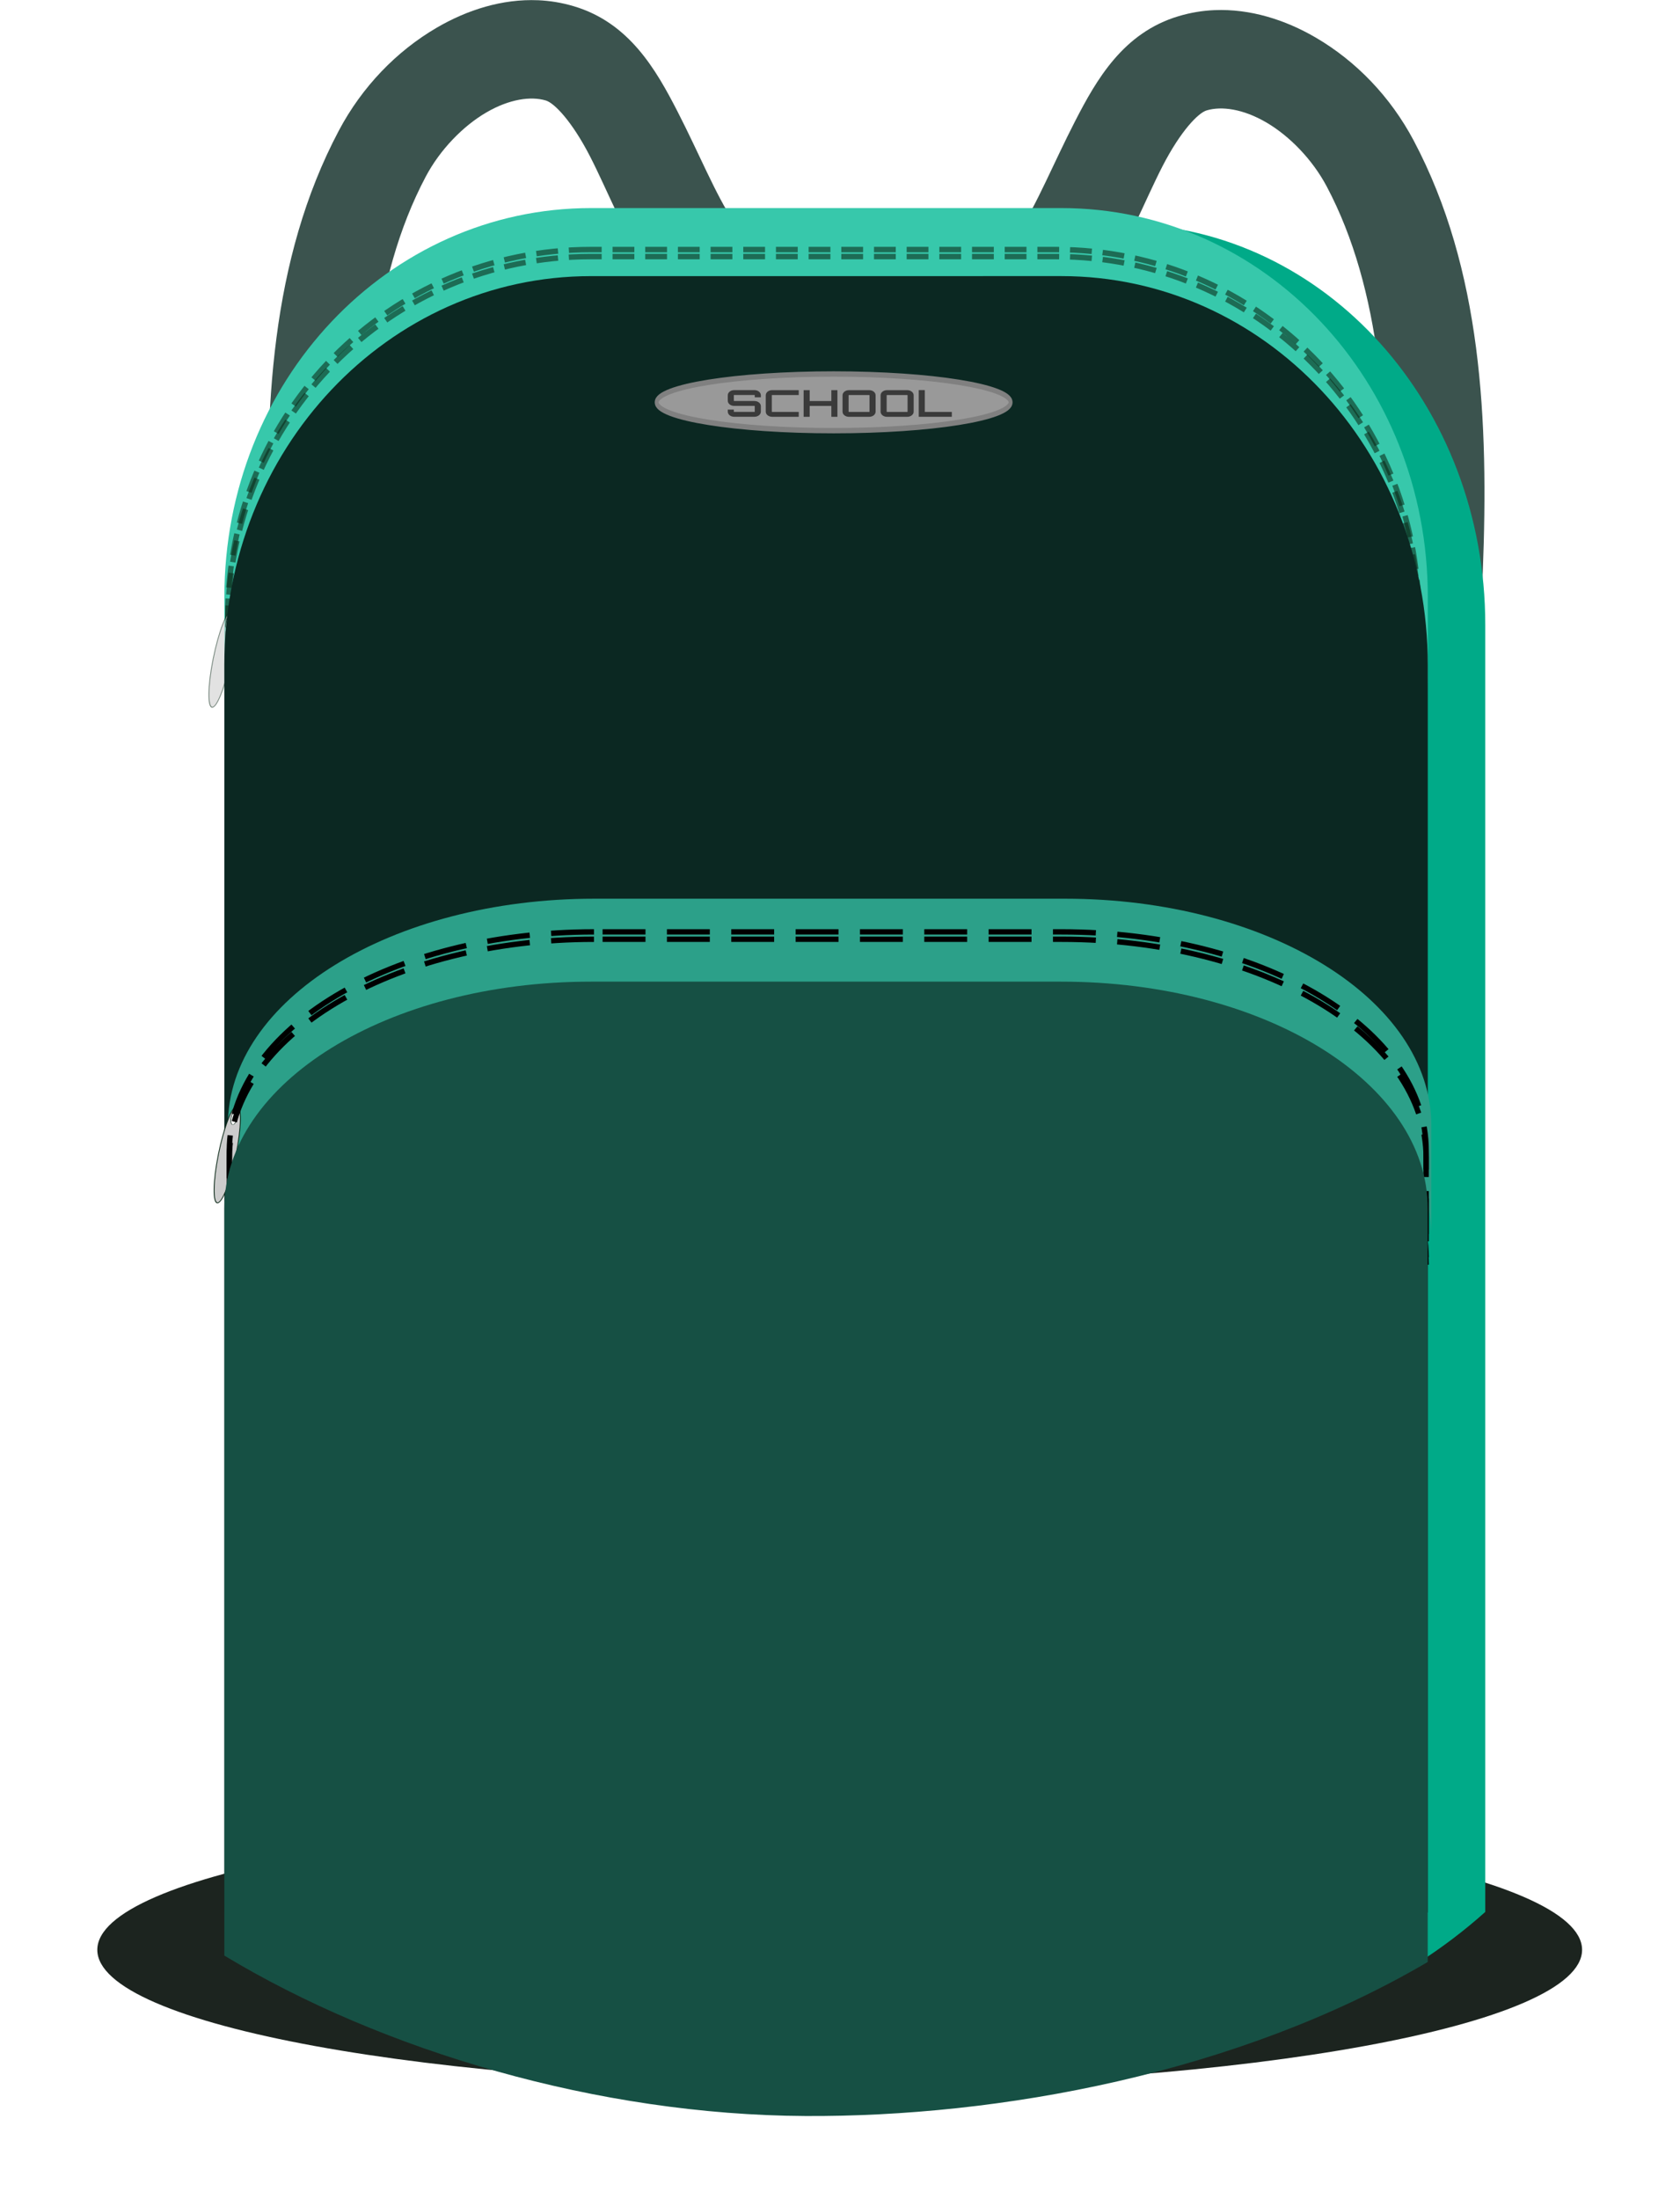
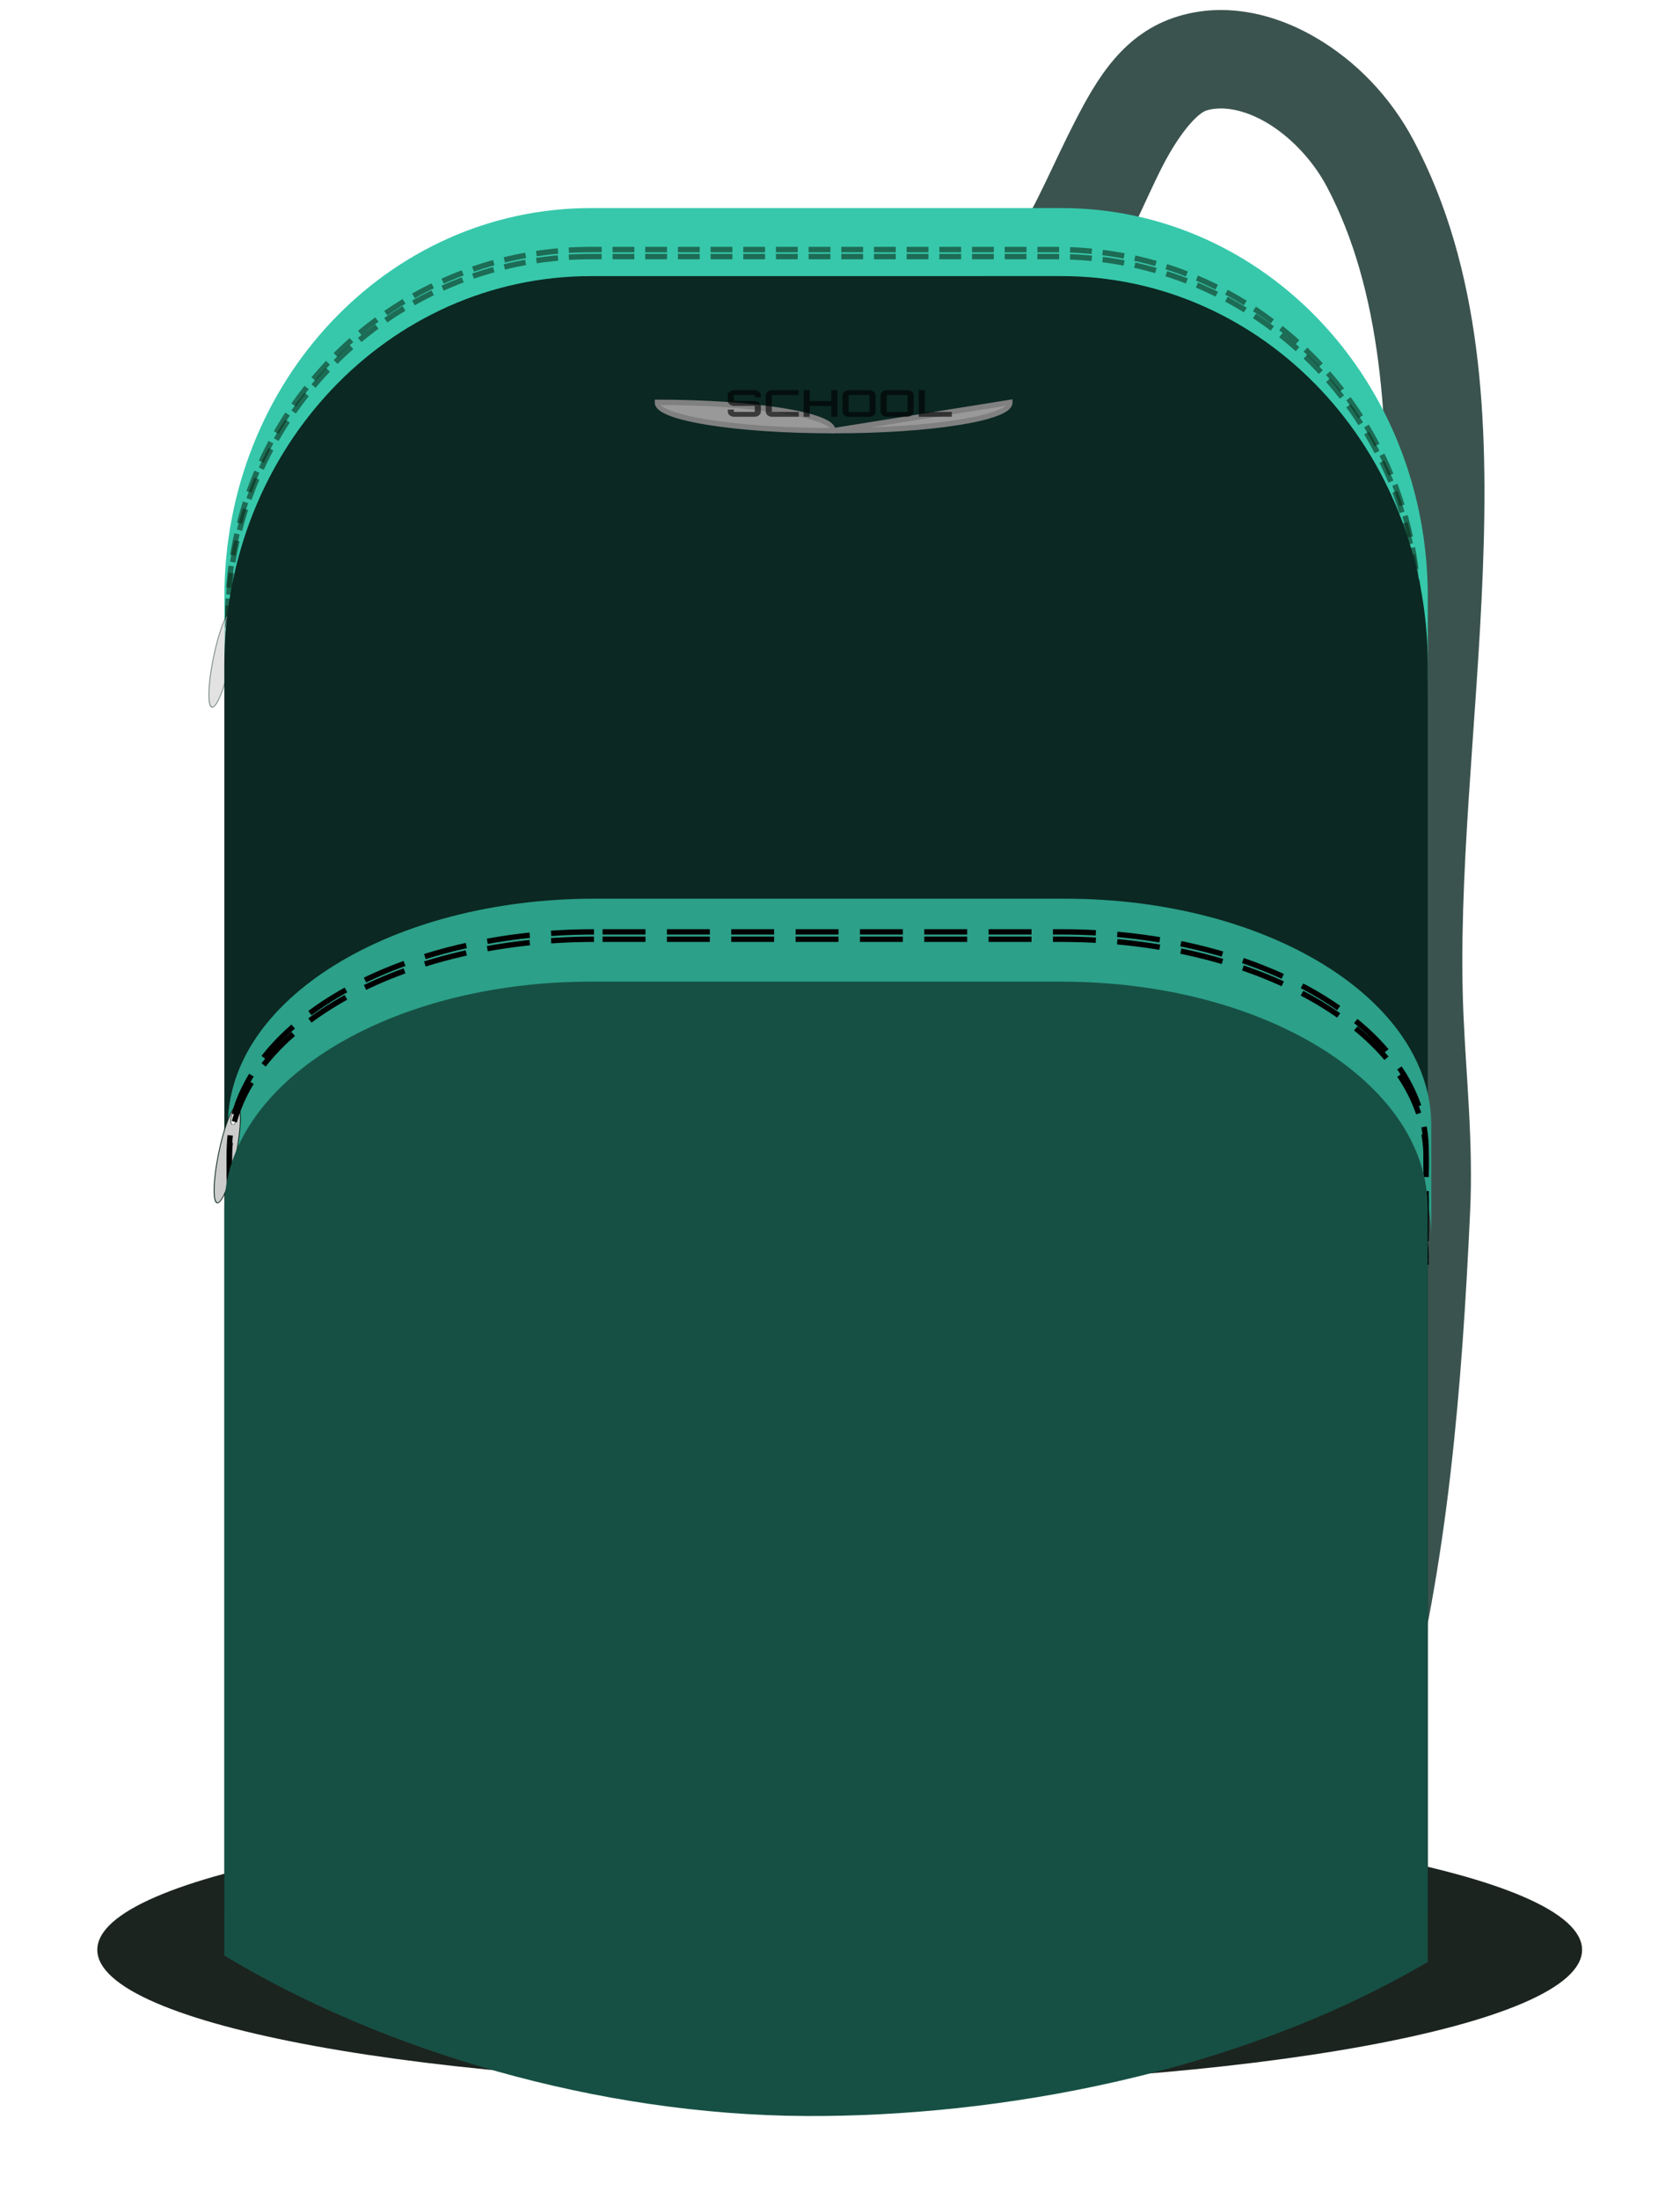
<svg xmlns="http://www.w3.org/2000/svg" xmlns:ns1="http://sodipodi.sourceforge.net/DTD/sodipodi-0.dtd" xmlns:ns2="http://www.inkscape.org/namespaces/inkscape" id="svg2" ns1:docname="New document 1" viewBox="0 0 210.51 275.53" version="1.1" ns2:version="0.48.1 r9760">
  <defs id="defs4">
    <filter id="filter3862" height="1.838" width="1.131" color-interpolation-filters="sRGB" y="-.419" x="-.066" ns2:collect="always">
      <feGaussianBlur id="feGaussianBlur3864" stdDeviation="8.677" ns2:collect="always" />
    </filter>
  </defs>
  <ns1:namedview id="base" bordercolor="#666666" ns2:pageshadow="2" ns2:window-y="0" fit-margin-left="0" pagecolor="#ffffff" fit-margin-top="0" ns2:window-maximized="1" ns2:zoom="0.67391744" ns2:window-x="0" ns2:window-height="752" showgrid="false" borderopacity="1.0" ns2:current-layer="layer1" ns2:cx="137.23974" ns2:cy="187.89353" fit-margin-right="0" fit-margin-bottom="0" ns2:window-width="1280" ns2:pageopacity="0.0" ns2:document-units="px" />
  <g id="layer1" ns2:label="Layer 1" ns2:groupmode="layer" transform="translate(-281.23 -49.448)">
    <g id="g3923" transform="matrix(.686 0 0 .686 88.364 15.537)">
      <path id="path3860" ns1:rx="158.59706" ns1:ry="24.840504" style="filter:url(#filter3862);fill-rule:evenodd;fill:#1c241f" ns1:type="arc" d="m592.35 451.41c0 13.719-71.006 24.84-158.6 24.84-87.591 0-158.6-11.121-158.6-24.84s71.006-24.841 158.6-24.841c87.591 0 158.6 11.121 158.6 24.841z" transform="matrix(.855 0 0 1 63.667 -45.859)" ns1:cy="451.41309" ns1:cx="433.75342" />
-       <path id="path3858" style="opacity:.8;block-progression:tb;text-indent:0;color:#000000;text-transform:none;fill:#0b2822" ns2:connector-curvature="0" d="m379.41 49.473c2.176 0.092 4.351 0.447 6.531 1.094 10.134 3.007 15.025 11.581 18.938 19.188 3.912 7.607 7.097 15.46 10.25 20.094l-14.844 10.125c-4.953-7.28-8.074-15.581-11.375-22s-6.522-9.73-8.062-10.188c-2.716-0.806-6.626-0.289-10.875 2.188s-8.451 6.787-11.062 11.719c-9.923 18.735-11.603 43.095-10.562 69.719 1.041 26.623 4.7 55.162 3.531 82.25-0.523 12.121-1.723 23.619-1.219 34.438 1.454 31.226 4.016 62.69 11.688 91.156 1.72 6.381 5.531 12.64 9.031 20.781l-16.5 7.094c-2.804-6.521-7.298-13.657-9.875-23.219-8.27-30.684-10.808-63.34-12.281-94.969-0.589-12.654 0.729-24.672 1.219-36.031 1.074-24.88-2.448-53.102-3.531-80.812s0.157-55.272 12.625-78.812c4.22-7.968 10.511-14.502 17.906-18.812 5.546-3.233 11.94-5.276 18.469-5z" />
      <path id="path3841" d="m502.99 51.282c-2.176 0.092-4.351 0.447-6.531 1.094-10.134 3.007-15.025 11.581-18.938 19.188-3.912 7.607-7.097 15.46-10.25 20.094l14.844 10.125c4.953-7.28 8.074-15.581 11.375-22s6.522-9.73 8.062-10.188c2.716-0.806 6.626-0.289 10.875 2.188s8.451 6.787 11.062 11.719c9.923 18.735 11.603 43.095 10.562 69.719-1.041 26.623-4.7 55.162-3.531 82.25 0.523 12.121 1.723 23.619 1.219 34.438-1.454 31.226-4.016 62.69-11.688 91.156-1.72 6.381-5.531 12.64-9.031 20.781l16.5 7.094c2.804-6.521 7.298-13.657 9.875-23.219 8.27-30.684 10.808-63.34 12.281-94.969 0.589-12.654-0.729-24.672-1.219-36.031-1.074-24.88 2.448-53.102 3.531-80.812s-0.157-55.272-12.625-78.813c-4.22-7.968-10.511-14.502-17.906-18.812-5.546-3.233-11.94-5.276-18.469-5z" style="opacity:.8;block-progression:tb;text-indent:0;color:#000000;text-transform:none;fill:#0b2822" ns2:connector-curvature="0" />
-       <path id="path3830" d="m486.69 90.327c29.551 7.623 51.438 36.517 51.438 71.255v235.08c-31.034 27.856-80.944 33.507-116.22 33.177-11-0.103-21.901-0.345-32.562-1.386 15.115 2.781 30.916 3.204 46.906 3.353 35.275 0.329 85.153-5.322 116.19-33.177v-235.05c0-40.159-29.211-72.566-65.75-73.255z" style="fill-rule:evenodd;fill:#00aa88" ns2:connector-curvature="0" />
      <path id="path3007" d="m389.1 87.434c-37.092 0-66.969 31.656-66.969 71v18c0-39.344 29.877-71 66.969-71h85.906c37.092 0 66.938 31.656 66.938 71v-18c0-39.344-29.846-71-66.938-71h-85.906z" style="fill-rule:evenodd;fill:#37c8ab" ns2:connector-curvature="0" />
      <path id="path3012" style="opacity:.575;stroke:#0b2817;stroke-dasharray:3.979, 1.99;stroke-width:.995;fill:none" ns2:connector-curvature="0" d="m389.03 95.013c-36.707 0-66.273 29.858-66.273 66.969v16.978c0-37.111 29.566-66.969 66.273-66.969h85.014c36.707 0 66.242 29.858 66.242 66.969v-16.978c0-37.111-29.536-66.969-66.242-66.969h-85.014z" />
      <path id="path3782" d="m389.03 96.293c-36.707 0-66.273 29.858-66.273 66.969v16.978c0-37.111 29.566-66.969 66.273-66.969h85.014c36.707 0 66.242 29.858 66.242 66.969v-16.978c0-37.111-29.536-66.969-66.242-66.969h-85.014z" style="opacity:.575;stroke:#0b2817;stroke-dasharray:3.979, 1.99;stroke-width:.995;fill:none" ns2:connector-curvature="0" />
      <g id="g3788" style="opacity:.575" transform="matrix(.309 0 -.062 .309 234.7 140.88)">
        <path id="path3784" ns1:rx="5.2242227" ns1:ry="28.643152" style="stroke:#0b2817;stroke-width:.5;fill:#cccccc" ns1:type="arc" d="m305.53 93.447c0 15.819-2.339 28.643-5.224 28.643s-5.224-12.824-5.224-28.643 2.339-28.643 5.224-28.643c2.885 0 5.224 12.824 5.224 28.643z" ns1:cy="93.447075" ns1:cx="300.30273" />
        <path id="path3786" ns1:rx="5.2242227" ns1:ry="28.643152" style="stroke:#0b2817;fill:#ffffff" ns1:type="arc" d="m305.53 93.447c0 15.819-2.339 28.643-5.224 28.643s-5.224-12.824-5.224-28.643 2.339-28.643 5.224-28.643c2.885 0 5.224 12.824 5.224 28.643z" transform="matrix(.343 0 0 .143 197.07 58.422)" ns1:cy="93.447075" ns1:cx="300.30273" />
      </g>
      <path id="rect2985" d="m389.09 99.864c-37.092 0-66.969 31.658-66.969 71.002v227.82c29.002 29.972 65.803 31.818 103.62 32.16 35.275 0.319 85.162-5.161 116.2-32.16v-227.82c0-39.35-29.85-71.006-66.94-71.006z" ns1:nodetypes="sscscsss" style="fill-rule:evenodd;fill:#0b2822" ns2:connector-curvature="0" />
      <path id="path3001" d="m389.74 213.57c-37.092 0-66.969 18.448-66.969 41.406v20.219c0-22.959 29.877-41.438 66.969-41.438h85.906c37.092 0 66.938 18.479 66.938 41.438v-20.219c0-22.959-29.846-41.406-66.938-41.406h-85.906z" style="fill-rule:evenodd;fill:#2ca089" ns2:connector-curvature="0" />
      <g id="g3810" transform="matrix(.309 0 -.062 .309 235.65 231.4)">
        <path id="path3812" ns1:rx="5.2242227" ns1:ry="28.643152" style="stroke:#0b2817;stroke-width:.5;fill:#cccccc" ns1:type="arc" d="m305.53 93.447c0 15.819-2.339 28.643-5.224 28.643s-5.224-12.824-5.224-28.643 2.339-28.643 5.224-28.643c2.885 0 5.224 12.824 5.224 28.643z" ns1:cy="93.447075" ns1:cx="300.30273" />
        <path id="path3814" ns1:rx="5.2242227" ns1:ry="28.643152" style="stroke:#0b2817;fill:#ffffff" ns1:type="arc" d="m305.53 93.447c0 15.819-2.339 28.643-5.224 28.643s-5.224-12.824-5.224-28.643 2.339-28.643 5.224-28.643c2.885 0 5.224 12.824 5.224 28.643z" transform="matrix(.343 0 0 .143 197.07 58.422)" ns1:cy="93.447075" ns1:cx="300.30273" />
      </g>
      <path id="path3806" style="stroke:#000000;stroke-dasharray:7.835, 3.917;stroke-width:.979;fill:none" ns2:connector-curvature="0" d="m389.64 220.98c-36.888 0-66.6 17.792-66.6 39.934v19.5c0-22.142 29.712-39.964 66.6-39.964h85.433c36.888 0 66.569 17.822 66.569 39.964v-19.5c0-22.142-29.681-39.934-66.569-39.934h-85.433z" />
      <path id="path3808" d="m389.64 219.63c-36.888 0-66.6 17.792-66.6 39.934v19.5c0-22.142 29.712-39.964 66.6-39.964h85.433c36.888 0 66.569 17.822 66.569 39.964v-19.5c0-22.142-29.681-39.934-66.569-39.934h-85.433z" style="stroke:#000000;stroke-dasharray:7.835, 3.917;stroke-width:.979;fill:none" ns2:connector-curvature="0" />
      <path id="path2999" ns1:nodetypes="sscscsss" style="fill-rule:evenodd;fill:#165044" ns2:connector-curvature="0" d="m389.09 228.72c-37.092 0-66.969 18.473-66.969 41.432v136.45c29.002 17.49 68.33 29.101 106.14 29.3 35.275 0.186 78.846-7.694 113.67-28.13v-137.62c0-22.959-29.846-41.432-66.938-41.432z" />
-       <path id="path3816" ns1:rx="45.023411" ns1:ry="5.1751051" style="stroke:#808080;stroke-width:.979;fill:#999999" ns1:type="arc" d="m208.04 70.127c0 2.858-20.158 5.175-45.023 5.175-24.866 0-45.023-2.317-45.023-5.175s20.158-5.175 45.023-5.175c24.866 0 45.023 2.317 45.023 5.175z" transform="matrix(.718 0 0 1 316.37 52.786)" ns1:cy="70.127281" ns1:cx="163.01581" />
+       <path id="path3816" ns1:rx="45.023411" ns1:ry="5.1751051" style="stroke:#808080;stroke-width:.979;fill:#999999" ns1:type="arc" d="m208.04 70.127c0 2.858-20.158 5.175-45.023 5.175-24.866 0-45.023-2.317-45.023-5.175c24.866 0 45.023 2.317 45.023 5.175z" transform="matrix(.718 0 0 1 316.37 52.786)" ns1:cy="70.127281" ns1:cx="163.01581" />
      <g id="text3826" style="opacity:0.62;fill:#000000" transform="scale(1.114 .898)">
        <path id="path3911" ns2:connector-curvature="0" d="m377.13 135.44c0-0.58-0.474-1.047-1.047-1.047h-3.329c-0.58 0-1.047 0.467-1.047 1.047v1.115c0 0.58 0.467 1.047 1.047 1.047h3.329c0.023 0 0.045 0.023 0.045 0.053v1.115c0 0.03-0.023 0.053-0.045 0.053h-3.329c-0.03 0-0.053-0.023-0.053-0.053v-0.414h-0.994v0.414c0 0.58 0.467 1.047 1.047 1.047h3.329c0.572 0 1.047-0.467 1.047-1.047v-1.115c0-0.58-0.474-1.047-1.047-1.047h-3.329c-0.03 0-0.053-0.023-0.053-0.053v-1.115c0-0.03 0.023-0.053 0.053-0.053h3.329c0.023 0 0.045 0.023 0.045 0.053v0.414h1.002v-0.414" />
        <path id="path3913" ns2:connector-curvature="0" d="m383.34 135.39v-0.994h-4.36c-0.58 0-1.047 0.467-1.047 1.047v3.329c0 0.58 0.467 1.047 1.047 1.047h4.36v-0.994h-4.36c-0.03 0-0.053-0.023-0.053-0.053v-3.329c0-0.03 0.023-0.053 0.053-0.053h4.36" />
        <path id="path3915" ns2:connector-curvature="0" d="m388.69 134.4v2.214h-3.554v-2.214h-0.994v5.422h0.994v-2.214h3.554v2.214h0.994v-5.422h-0.994" />
        <path id="path3917" ns2:connector-curvature="0" d="m391.57 134.4c-0.58 0-1.047 0.467-1.047 1.047v3.329c0 0.58 0.467 1.047 1.047 1.047h3.329c0.572 0 1.047-0.467 1.047-1.047v-3.329c0-0.58-0.474-1.047-1.047-1.047h-3.329m0 4.428c-0.03 0-0.053-0.023-0.053-0.053v-3.329c0-0.03 0.023-0.053 0.053-0.053h3.329c0.023 0 0.045 0.023 0.045 0.053v3.329c0 0.03-0.023 0.053-0.045 0.053h-3.329" />
        <path id="path3919" ns2:connector-curvature="0" d="m397.81 134.4c-0.58 0-1.047 0.467-1.047 1.047v3.329c0 0.58 0.467 1.047 1.047 1.047h3.329c0.572 0 1.047-0.467 1.047-1.047v-3.329c0-0.58-0.474-1.047-1.047-1.047h-3.329m0 4.428c-0.03 0-0.053-0.023-0.053-0.053v-3.329c0-0.03 0.023-0.053 0.053-0.053h3.329c0.023 0 0.045 0.023 0.045 0.053v3.329c0 0.03-0.023 0.053-0.045 0.053h-3.329" />
        <path id="path3921" ns2:connector-curvature="0" d="m403.02 139.82h5.422v-0.994h-4.428v-4.436h-0.994v5.43" />
      </g>
    </g>
  </g>
</svg>